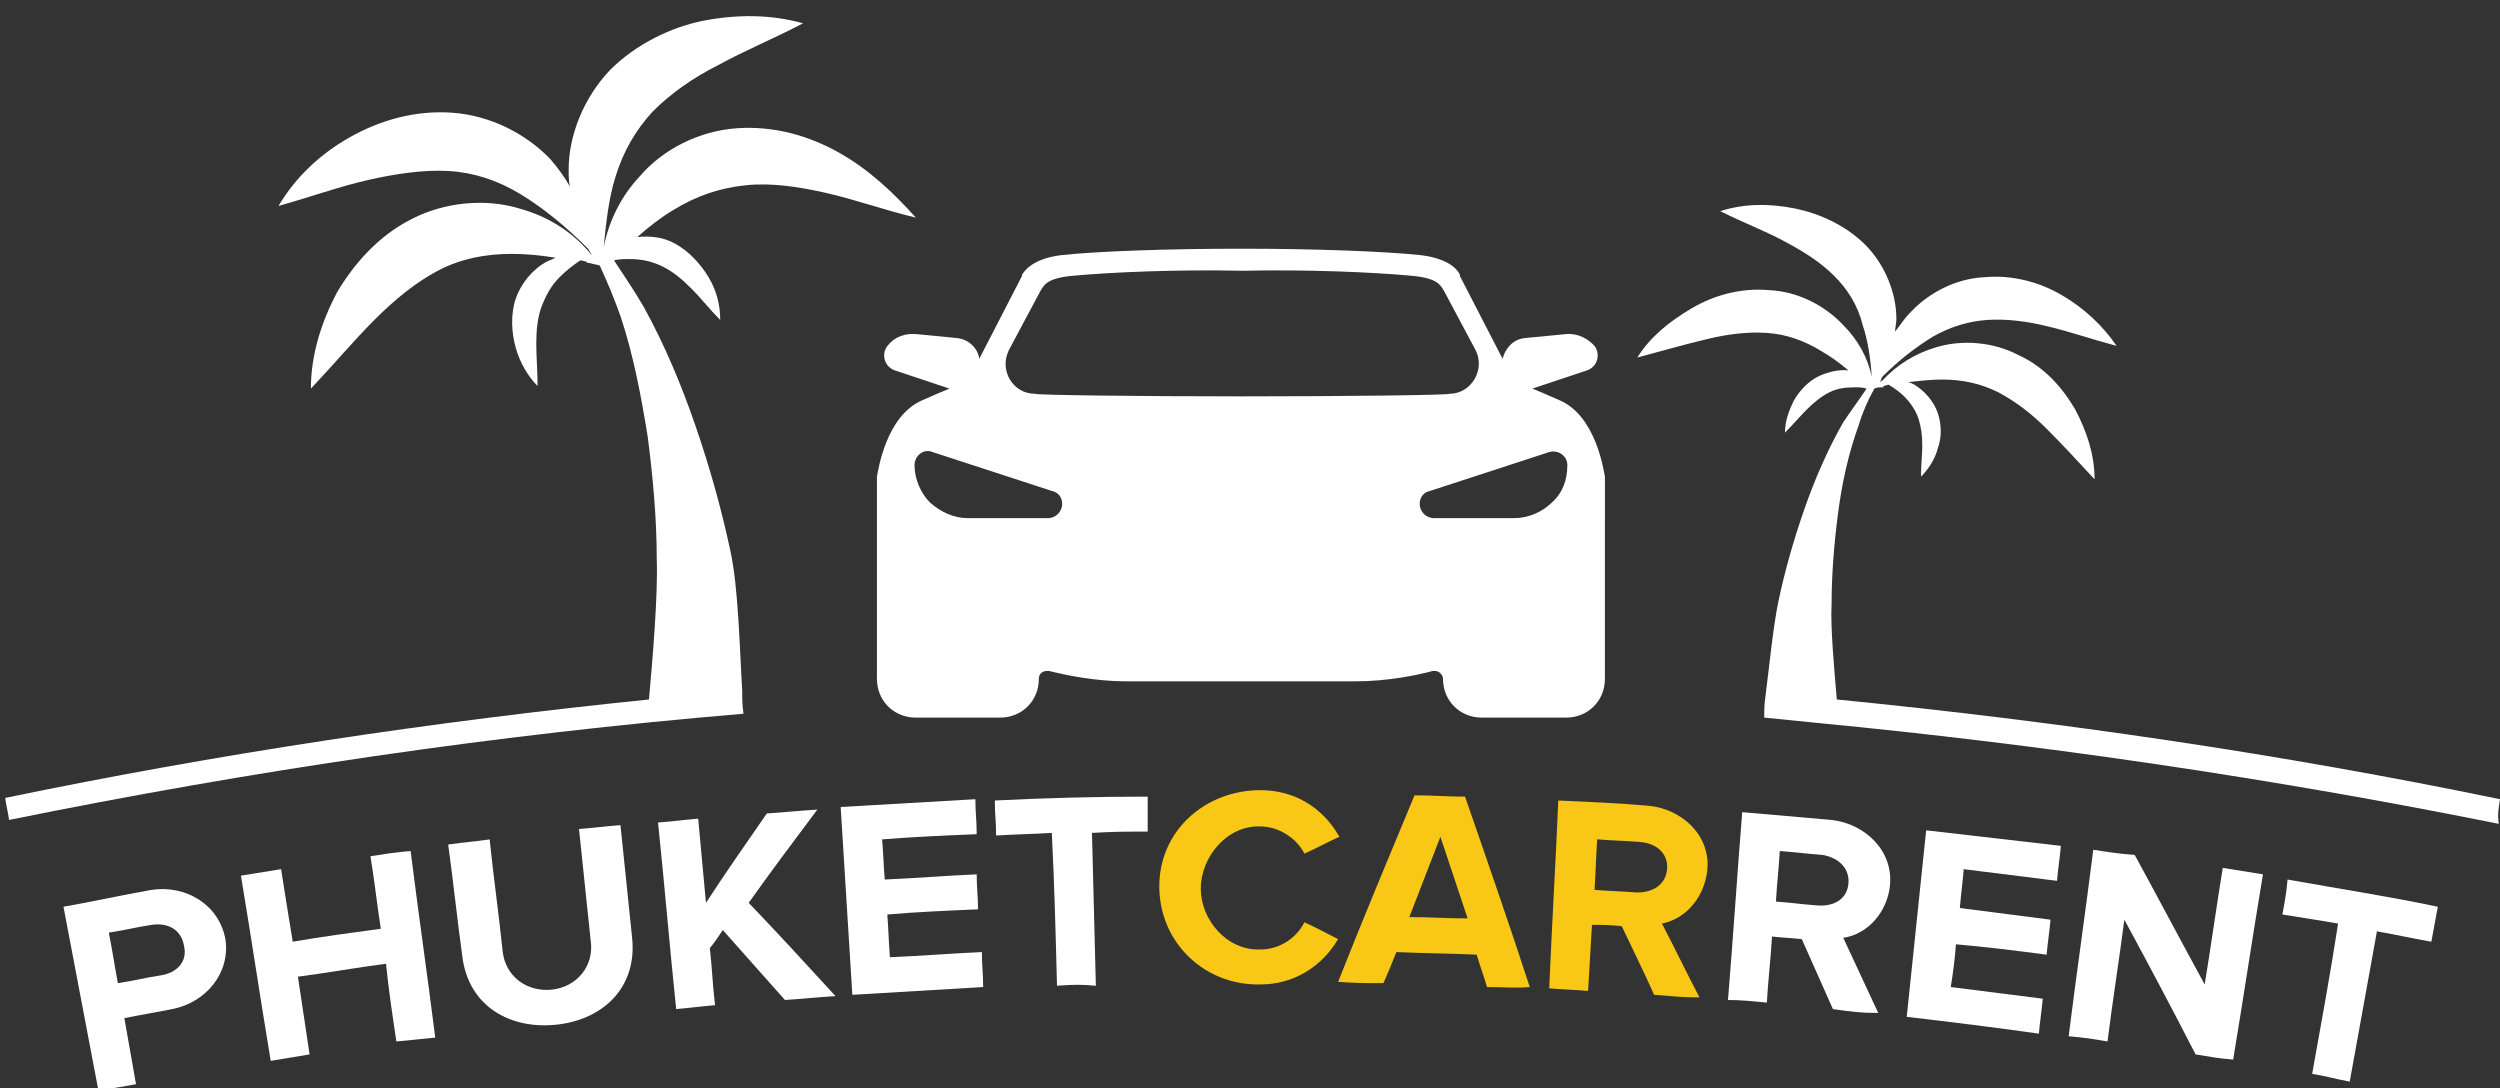
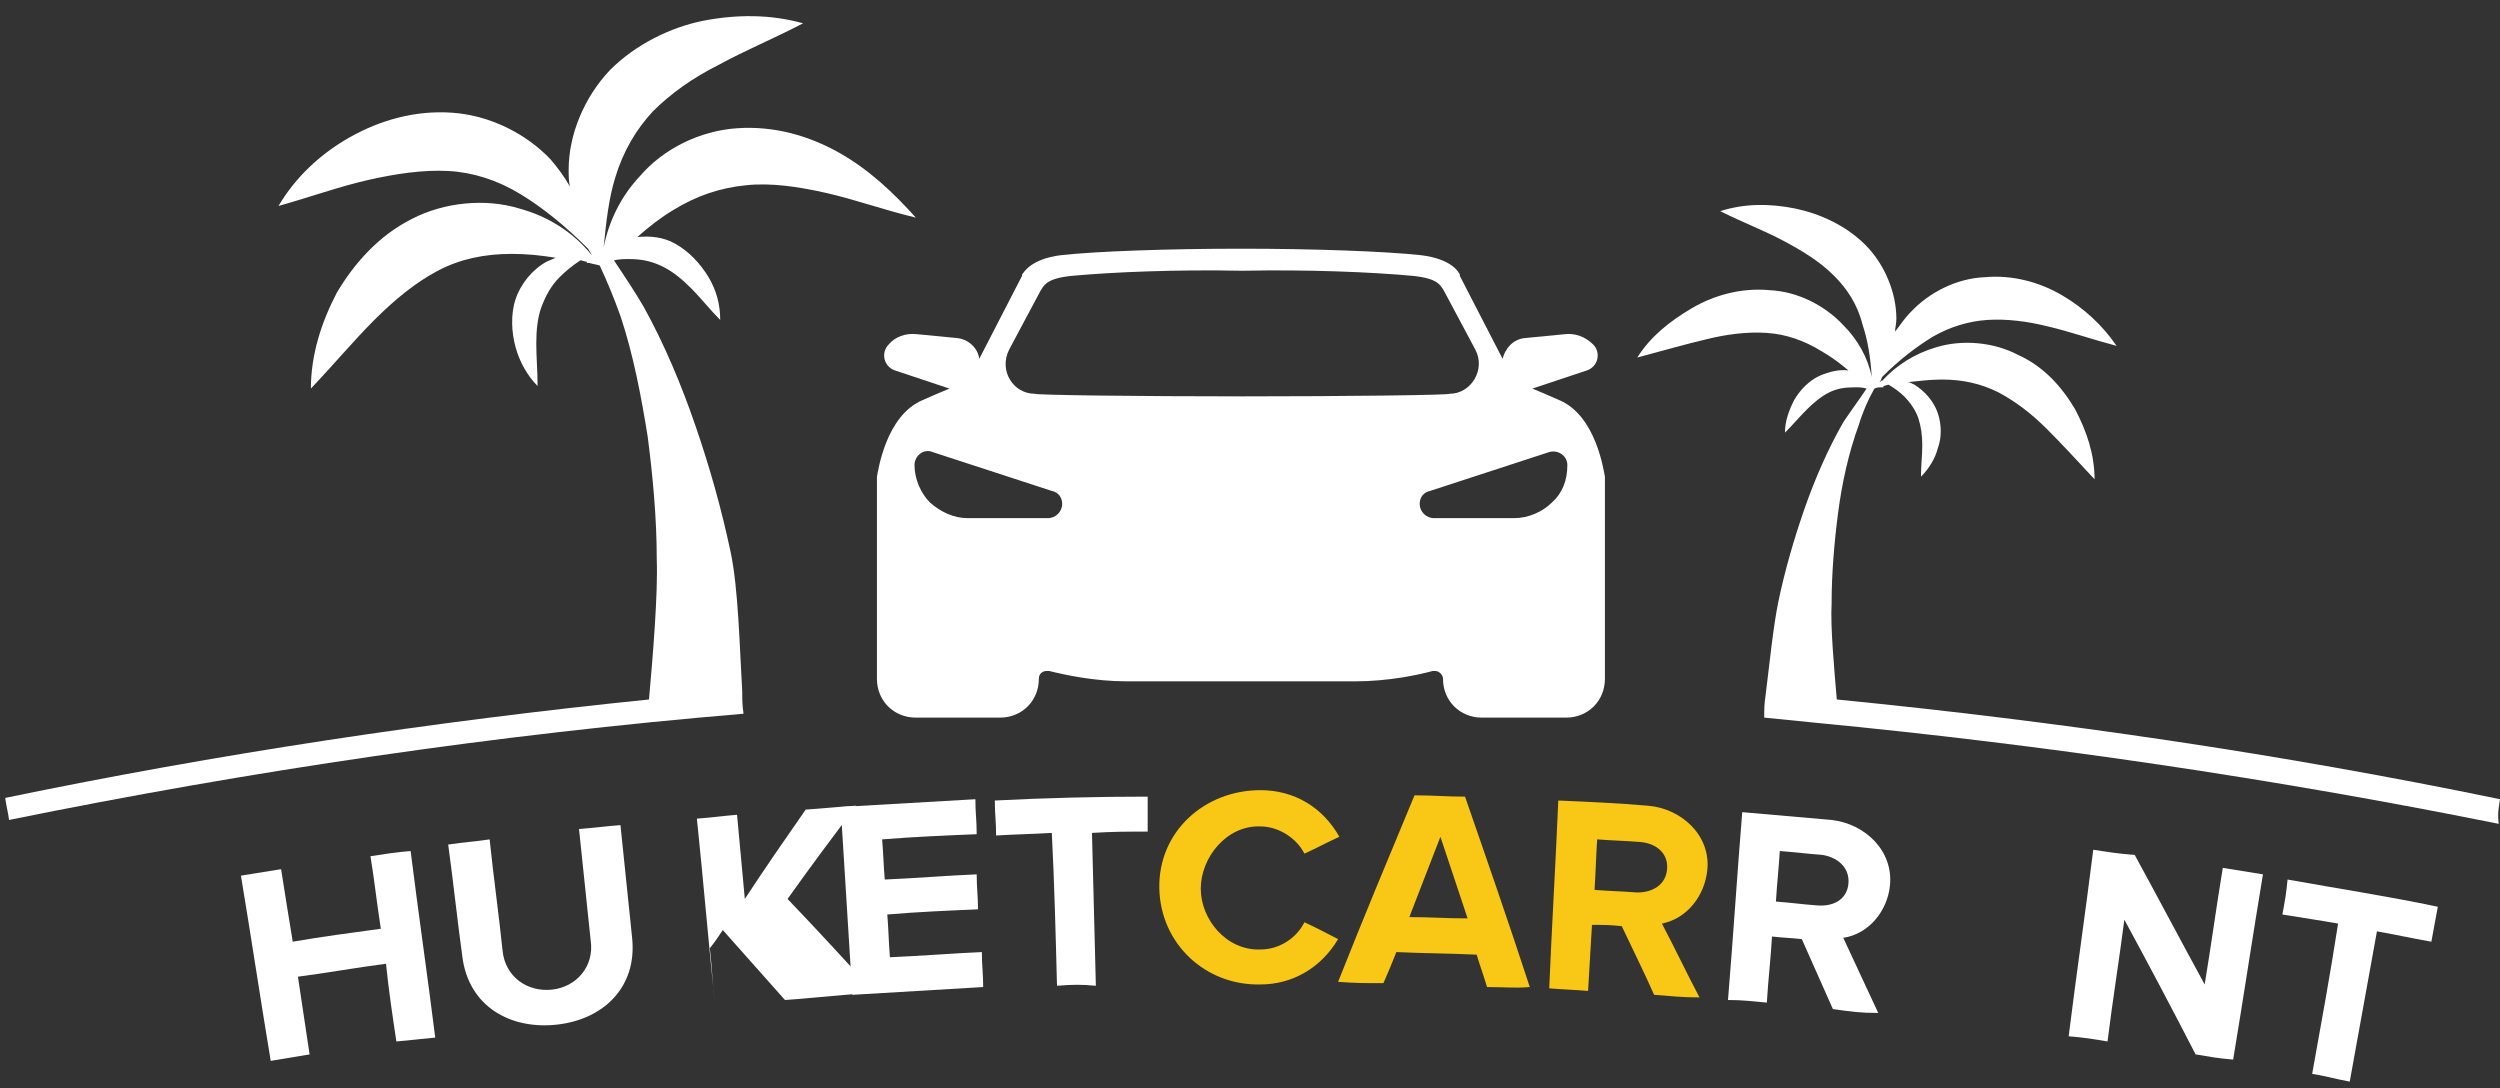
<svg xmlns="http://www.w3.org/2000/svg" version="1.1" id="Layer_1" x="0px" y="0px" viewBox="0 0 193 84" style="enable-background:new 0 0 193 84;" xml:space="preserve">
  <rect x="0" y="0" width="193" height="84" fill="#333333" stroke="none" />
  <style type="text/css">
	.st0{fill:#FFFFFF;}
	.st1{fill:#F9C715;}
</style>
  <path id="XMLID_59_" class="st0" d="M123.9,36.8c-0.1-0.5-0.7-4.7-3.5-5.9c-0.9-0.4-1.6-0.7-2.1-0.9l4.2-1.4c0.9-0.3,1.1-1.4,0.5-2  c-0.6-0.6-1.4-0.9-2.2-0.8l-3.1,0.3c-0.9,0.1-1.5,0.8-1.7,1.6l-3.3-6.4c0,0,0,0,0-0.1c-0.1-0.2-0.6-1.2-3-1.5  c-2.8-0.3-8.3-0.5-13.8-0.5v0c0,0,0,0,0,0c0,0,0,0-0.1,0v0c0,0,0,0,0,0s0,0,0,0v0c0,0,0,0-0.1,0c0,0,0,0,0,0v0  c-5.5,0-11.1,0.2-13.8,0.5c-2.4,0.3-2.9,1.4-3,1.5c0,0,0,0,0,0.1l-3.3,6.4c-0.1-0.8-0.8-1.5-1.7-1.6l-3.1-0.3  c-0.9-0.1-1.7,0.2-2.2,0.8c-0.6,0.6-0.4,1.7,0.5,2l4.2,1.4c-0.5,0.2-1.2,0.5-2.1,0.9c-2.8,1.2-3.4,5.4-3.5,5.9c0,0,0,0,0,0.1v15.5  c0,1.7,1.3,3,3,3h6.5c1.7,0,3-1.3,3-3c0-0.4,0.3-0.6,0.6-0.6c0.1,0,0.1,0,0.2,0c1.2,0.3,3.5,0.8,6,0.8h8.6h0.1h0H96h8.6  c2.6,0,4.9-0.5,6-0.8c0.1,0,0.1,0,0.2,0c0.3,0,0.6,0.3,0.6,0.6c0,1.7,1.3,3,3,3h6.5c1.7,0,3-1.3,3-3L123.9,36.8  C123.9,36.9,123.9,36.8,123.9,36.8z M82,38.9c0,0.6-0.5,1.1-1.1,1.1h-6.2c-1.1,0-2.1-0.5-2.9-1.2c-0.7-0.7-1.2-1.8-1.2-2.9  c0-0.7,0.7-1.3,1.4-1l9.2,3C81.7,38,82,38.4,82,38.9L82,38.9z M95.9,30.6c-8,0-16-0.1-16-0.2c-1.7,0-2.8-1.8-2-3.4l2.4-4.5  c0.3-0.5,0.5-1,2.4-1.2c3.2-0.3,8.2-0.5,13.1-0.4v0c0,0,0,0,0,0c0,0,0,0,0.1,0v0c0,0,0,0,0,0c0,0,0,0,0,0v0c0,0,0,0,0.1,0  c0,0,0,0,0,0v0c4.9-0.1,9.9,0.1,13.1,0.4c1.9,0.2,2.1,0.7,2.4,1.2l2.4,4.5c0.8,1.5-0.3,3.4-2,3.4C111.9,30.5,103.9,30.6,95.9,30.6z   M119.8,38.8c-0.7,0.7-1.8,1.2-2.9,1.2h-6.2c-0.6,0-1.1-0.5-1.1-1.1v0c0-0.5,0.3-0.9,0.8-1l9.2-3c0.7-0.2,1.4,0.3,1.4,1  C121,37.1,120.6,38.1,119.8,38.8z" />
  <g id="XMLID_27_">
    <g id="XMLID_28_">
-       <path id="XMLID_56_" class="st0" d="M7.6,84.2C6.7,79.5,5.8,74.7,4.9,70c2.3-0.4,4.5-0.9,6.8-1.3c2.6-0.4,5.2,1.1,5.7,3.8    c0.4,2.6-1.5,4.9-4.1,5.4c-1.5,0.3-2.2,0.4-3.7,0.7c0.3,1.7,0.6,3.4,0.9,5.1C9.4,83.9,8.8,84,7.6,84.2z M14.2,73    c-0.2-1.2-1.2-1.8-2.5-1.6c-1.3,0.2-2,0.4-3.3,0.6c0.3,1.5,0.4,2.3,0.7,3.9c1.3-0.2,2-0.4,3.3-0.6C13.7,75.1,14.5,74.2,14.2,73z" />
      <path id="XMLID_54_" class="st0" d="M30.6,80.4c-0.3-2-0.6-4-0.8-6c-2.3,0.3-4.5,0.7-6.8,1c0.3,2,0.6,4,0.9,6    c-1.2,0.2-1.8,0.3-3,0.5c-0.8-4.8-1.5-9.5-2.3-14.3c1.2-0.2,1.9-0.3,3.1-0.5c0.3,1.9,0.6,3.8,0.9,5.6c2.3-0.4,4.6-0.7,6.8-1    c-0.3-1.9-0.5-3.8-0.8-5.6c1.3-0.2,1.9-0.3,3.1-0.4c0.6,4.8,1.3,9.6,1.9,14.4C32.5,80.2,31.8,80.3,30.6,80.4z" />
      <path id="XMLID_52_" class="st0" d="M35.7,73.9c-0.4-2.9-0.7-5.8-1.1-8.7c1.3-0.2,1.9-0.2,3.2-0.4c0.3,2.9,0.7,5.7,1,8.6    c0.2,2,1.9,3.2,3.8,3c1.9-0.2,3.3-1.8,3-3.8c-0.3-2.9-0.6-5.7-0.9-8.6c1.3-0.1,1.9-0.2,3.2-0.3c0.3,2.9,0.6,5.8,0.9,8.7    c0.4,3.8-2.2,6.3-5.8,6.7C39.4,79.5,36.2,77.7,35.7,73.9z" />
-       <path id="XMLID_50_" class="st0" d="M60.6,77.2c-1.6-1.8-3.2-3.6-4.8-5.4c-0.4,0.6-0.6,0.9-1,1.4c0.2,1.8,0.2,2.7,0.4,4.4    c-1.2,0.1-1.8,0.2-3,0.3c-0.5-4.8-0.9-9.6-1.4-14.4c1.3-0.1,1.9-0.2,3.1-0.3c0.2,2.2,0.4,4.3,0.6,6.5c1.5-2.3,3.1-4.6,4.7-6.9    c1.5-0.1,2.3-0.2,3.9-0.3c-1.8,2.4-3.6,4.8-5.3,7.2c2.3,2.4,4.5,4.8,6.7,7.2C62.9,77,62.1,77.1,60.6,77.2z" />
+       <path id="XMLID_50_" class="st0" d="M60.6,77.2c-1.6-1.8-3.2-3.6-4.8-5.4c-0.4,0.6-0.6,0.9-1,1.4c0.2,1.8,0.2,2.7,0.4,4.4    c-0.5-4.8-0.9-9.6-1.4-14.4c1.3-0.1,1.9-0.2,3.1-0.3c0.2,2.2,0.4,4.3,0.6,6.5c1.5-2.3,3.1-4.6,4.7-6.9    c1.5-0.1,2.3-0.2,3.9-0.3c-1.8,2.4-3.6,4.8-5.3,7.2c2.3,2.4,4.5,4.8,6.7,7.2C62.9,77,62.1,77.1,60.6,77.2z" />
      <path id="XMLID_48_" class="st0" d="M65.8,76.8c-0.3-4.8-0.6-9.7-0.9-14.5c3.5-0.2,7-0.4,10.4-0.6c0,1.1,0.1,1.6,0.1,2.7    c-2.4,0.1-4.8,0.2-7.3,0.4c0.1,1.2,0.1,1.8,0.2,3.1c2.4-0.1,4.7-0.3,7.1-0.4c0,1.1,0.1,1.6,0.1,2.7c-2.3,0.1-4.7,0.2-7,0.4    c0.1,1.3,0.1,2,0.2,3.3c2.4-0.1,4.8-0.3,7.1-0.4c0,1.1,0.1,1.6,0.1,2.7C72.6,76.4,69.2,76.6,65.8,76.8z" />
      <path id="XMLID_46_" class="st0" d="M81.6,76.1c-0.1-3.9-0.2-7.9-0.4-11.8c-1.7,0.1-2.6,0.1-4.3,0.2c0-1.1-0.1-1.6-0.1-2.7    c3.9-0.2,7.9-0.3,11.8-0.3c0,1.1,0,1.6,0,2.7c-1.7,0-2.6,0-4.3,0.1c0.1,3.9,0.2,7.9,0.3,11.8C83.5,76,82.9,76,81.6,76.1z" />
      <path id="XMLID_44_" class="st1" d="M89.5,68.6c-0.1-4.4,3.5-7.6,7.8-7.6c2.6,0,4.8,1.3,6.1,3.6c-1.1,0.5-1.6,0.8-2.7,1.3    c-0.6-1.2-2-2.1-3.4-2.1c-2.6-0.1-4.6,2.4-4.6,4.8c0,2.4,2,4.8,4.6,4.7c1.5,0,2.8-0.9,3.4-2.1c1.1,0.5,1.6,0.8,2.6,1.3    c-1.3,2.2-3.5,3.5-6,3.5C93.1,76.1,89.6,72.9,89.5,68.6z" />
      <path id="XMLID_41_" class="st1" d="M114.8,76.2c-0.3-1-0.5-1.5-0.8-2.5c-2.1-0.1-4.1-0.1-6.2-0.2c-0.4,1-0.6,1.5-1,2.4    c-1.4,0-2.1,0-3.5-0.1c1.9-4.8,3.9-9.6,5.9-14.4c1.6,0,2.4,0.1,3.9,0.1c1.7,4.9,3.4,9.8,5,14.7C116.9,76.3,116.2,76.2,114.8,76.2z     M111.2,64.6c-0.8,2.1-1.6,4.1-2.4,6.2c1.8,0,2.7,0.1,4.5,0.1C112.6,68.8,111.9,66.7,111.2,64.6z" />
      <path id="XMLID_38_" class="st1" d="M127.7,76.8c-0.8-1.8-1.7-3.6-2.5-5.3c-0.9-0.1-1.4-0.1-2.3-0.1c-0.1,1.7-0.2,3.4-0.3,5.1    c-1.2-0.1-1.8-0.1-3-0.2c0.2-4.8,0.5-9.7,0.7-14.5c2.3,0.1,4.6,0.2,6.9,0.4c2.6,0.2,4.9,2.3,4.6,5c-0.2,1.9-1.5,3.7-3.5,4.1    c1,1.9,1.9,3.8,2.9,5.7C129.8,77,129.1,76.9,127.7,76.8z M128.7,67.1c0.1-1.2-0.8-2-2.1-2.1c-1.3-0.1-2-0.1-3.3-0.2    c-0.1,1.6-0.1,2.3-0.2,3.9c1.3,0.1,2,0.1,3.3,0.2C127.6,68.9,128.6,68.3,128.7,67.1z" />
      <path id="XMLID_35_" class="st0" d="M141.5,77.9c-0.8-1.8-1.6-3.6-2.4-5.4c-0.9-0.1-1.4-0.1-2.3-0.2c-0.1,1.7-0.3,3.4-0.4,5.1    c-1.2-0.1-1.8-0.2-3-0.2c0.4-4.8,0.7-9.6,1.1-14.5c2.3,0.2,4.6,0.4,6.9,0.6c2.6,0.3,4.8,2.4,4.5,5.1c-0.2,1.9-1.6,3.7-3.6,4    c0.9,1.9,1.8,3.9,2.7,5.8C143.6,78.2,142.9,78.1,141.5,77.9z M142.7,68.2c0.1-1.2-0.8-2-2-2.2c-1.3-0.1-2-0.2-3.3-0.3    c-0.1,1.6-0.2,2.3-0.3,3.9c1.3,0.1,1.9,0.2,3.2,0.3C141.6,70,142.6,69.4,142.7,68.2z" />
-       <path id="XMLID_33_" class="st0" d="M147.2,78.5c0.5-4.8,1-9.6,1.5-14.4c3.5,0.4,6.9,0.8,10.4,1.2c-0.1,1.1-0.2,1.6-0.3,2.7    c-2.4-0.3-4.8-0.6-7.2-0.9c-0.1,1.2-0.2,1.8-0.3,3c2.3,0.3,4.7,0.6,7,0.9c-0.1,1.1-0.2,1.6-0.3,2.7c-2.3-0.3-4.7-0.6-7-0.8    c-0.1,1.3-0.2,2-0.4,3.3c2.4,0.3,4.7,0.6,7.1,0.9c-0.1,1.1-0.2,1.6-0.3,2.7C153.9,79.3,150.6,78.9,147.2,78.5z" />
      <path id="XMLID_31_" class="st0" d="M169.5,81.4c-1.8-3.5-3.6-6.9-5.5-10.4c-0.4,3.1-0.9,6.2-1.3,9.4c-1.2-0.2-1.8-0.3-3-0.4    c0.6-4.8,1.3-9.6,1.9-14.4c1.3,0.2,1.9,0.3,3.2,0.4c1.8,3.3,3.6,6.7,5.4,10c0.5-3,0.9-6,1.4-9c1.2,0.2,1.9,0.3,3.1,0.5    c-0.8,4.8-1.5,9.5-2.3,14.3C171.2,81.7,170.7,81.6,169.5,81.4z" />
      <path id="XMLID_29_" class="st0" d="M178.5,82.9c0.7-3.9,1.4-7.7,2-11.6c-1.7-0.3-2.5-0.4-4.3-0.7c0.2-1.1,0.3-1.6,0.4-2.7    c3.9,0.7,7.8,1.3,11.6,2.1c-0.2,1.1-0.3,1.6-0.5,2.7c-1.7-0.3-2.5-0.5-4.2-0.8c-0.7,3.9-1.4,7.7-2.1,11.6    C180.3,83.3,179.7,83.1,178.5,82.9z" />
    </g>
  </g>
  <path id="XMLID_2_" class="st0" d="M64.8,11.8c-2.3-1.3-5-2.1-7.9-1.9c-2.9,0.2-5.7,1.6-7.5,3.7c-1.5,1.6-2.4,3.5-2.8,5.5  c0.2-2,0.4-3.8,0.9-5.4c0.6-2,1.6-3.7,2.9-5.1c1.4-1.4,3.1-2.6,5.1-3.6c2-1.1,4.2-2,6.5-3.2c-2.5-0.7-5.1-0.7-7.7-0.2  c-2.5,0.5-5.2,1.8-7.2,3.8c-2,2.1-3.2,5-3.2,7.7c0,0.4,0,0.9,0.1,1.3c-0.4-0.7-0.9-1.4-1.5-2.1c-1.9-2-4.7-3.4-7.6-3.6  c-2.9-0.2-5.6,0.6-7.9,1.9c-2.3,1.3-4.2,3.1-5.5,5.3c2.5-0.7,4.7-1.5,6.9-2c2.2-0.5,4.3-0.8,6.2-0.7c1.9,0.1,3.8,0.7,5.6,1.8  c1.8,1.1,3.5,2.5,5.2,4.2c0.1,0.2,0.2,0.3,0.3,0.5c0,0,0,0,0,0c0,0-0.1-0.1-0.1-0.1c0,0,0,0,0.1,0c0,0-0.1,0-0.1,0  c-1.4-1.7-3.3-2.9-5.5-3.5c-2.6-0.8-5.8-0.5-8.3,0.8c-2.6,1.3-4.5,3.5-5.8,5.7c-1.2,2.3-2,4.8-2,7.4c1.8-1.9,3.3-3.7,4.9-5.3  c1.6-1.6,3.2-2.9,4.9-3.8c1.7-0.9,3.6-1.3,5.7-1.3c1.1,0,2.2,0.1,3.4,0.3c-0.2,0.1-0.5,0.2-0.7,0.3c-1.1,0.6-2,1.7-2.4,2.9  c-0.4,1.2-0.3,2.6,0,3.7c0.3,1.1,0.9,2.2,1.7,3c0-1.2-0.1-2.2-0.1-3.3c0-1,0.1-2,0.4-2.8c0.3-0.8,0.7-1.6,1.4-2.3  c0.5-0.5,1-0.9,1.6-1.3c0.2,0,0.3,0.1,0.5,0.1c0,0,0,0,0,0.1c0.1,0,0.1,0,0.2,0c0.3,0.1,0.5,0.1,0.8,0.2c0.6,1.3,1.1,2.5,1.6,3.9  c1,3,1.6,6.2,2.1,9.3c0.4,3.1,0.7,6.3,0.7,9.5c0.1,2.6-0.3,7.5-0.6,10.8c-16.7,1.7-33.3,4.2-49.7,7.6c0.1,0.7,0.2,1,0.3,1.7  c18.7-3.8,37.6-6.6,56.7-8.2c-0.1-0.7-0.1-1-0.1-1.7c0,0,0,0,0,0c-0.2-3.4-0.3-8-0.9-10.8c-0.7-3.3-1.6-6.5-2.7-9.7  c-1.1-3.2-2.4-6.3-4-9.2c-0.7-1.2-1.5-2.4-2.3-3.6c0.4-0.1,0.8-0.1,1.2-0.1c1,0,1.8,0.2,2.6,0.6c0.8,0.4,1.5,1,2.2,1.7  c0.7,0.7,1.4,1.6,2.2,2.4c0-1.2-0.3-2.3-0.9-3.3c-0.6-1-1.5-2-2.6-2.6c-0.9-0.5-1.9-0.6-2.9-0.5c0.9-0.8,1.8-1.5,2.8-2.1  c1.8-1.1,3.6-1.7,5.6-1.9c1.9-0.2,4,0.1,6.2,0.6c2.2,0.5,4.4,1.3,6.9,1.9C69,14.9,67.1,13.1,64.8,11.8z" />
  <path id="XMLID_1_" class="st0" d="M193,61.7c-16.9-3.5-34-6-51.2-7.7c-0.2-2.4-0.5-5.6-0.4-7.4c0-2.3,0.2-4.7,0.5-7  c0.3-2.3,0.8-4.6,1.6-6.8c0.3-1,0.7-1.9,1.2-2.8c0.2-0.1,0.4-0.1,0.6-0.1c0,0,0.1,0,0.1,0c0,0,0,0,0-0.1c0.1,0,0.3-0.1,0.4-0.1  c0.5,0.3,0.9,0.6,1.2,0.9c0.5,0.5,0.9,1.1,1.1,1.7c0.2,0.6,0.3,1.3,0.3,2.1c0,0.7-0.1,1.5-0.1,2.4c0.6-0.6,1.1-1.4,1.3-2.2  c0.3-0.8,0.3-1.8,0-2.7c-0.3-0.9-1-1.7-1.8-2.2c-0.2-0.1-0.4-0.2-0.5-0.2c0.9-0.1,1.8-0.2,2.6-0.2c1.6,0,3,0.3,4.4,1  c1.3,0.7,2.5,1.6,3.7,2.8c1.2,1.2,2.4,2.5,3.7,3.9c0-1.9-0.6-3.7-1.5-5.4c-1-1.7-2.4-3.3-4.4-4.2c-1.9-1-4.3-1.2-6.3-0.6  c-1.7,0.5-3.1,1.4-4.2,2.6c0,0,0,0-0.1,0c0,0,0,0,0,0c0,0,0,0.1-0.1,0.1c0,0,0,0,0,0c0.1-0.1,0.1-0.2,0.2-0.4  c1.3-1.3,2.6-2.3,3.9-3.1c1.4-0.8,2.8-1.2,4.2-1.3c1.5-0.1,3.1,0.1,4.7,0.5c1.7,0.4,3.4,1,5.3,1.5c-1.1-1.6-2.5-2.9-4.2-3.9  c-1.7-1-3.8-1.6-6-1.4c-2.2,0.1-4.3,1.2-5.7,2.7c-0.5,0.5-0.8,1-1.2,1.5c0-0.3,0.1-0.6,0.1-1c0-2-0.9-4.2-2.4-5.7  c-1.5-1.5-3.5-2.4-5.4-2.8c-2-0.4-3.9-0.4-5.8,0.2c1.8,0.9,3.4,1.5,4.9,2.3c1.5,0.8,2.8,1.6,3.9,2.7c1,1,1.8,2.2,2.2,3.8  c0.4,1.2,0.6,2.5,0.7,4c-0.3-1.5-1.1-2.9-2.2-4c-1.4-1.5-3.5-2.6-5.7-2.7c-2.2-0.2-4.3,0.4-6,1.4c-1.7,1-3.2,2.2-4.2,3.8  c1.9-0.5,3.6-1,5.3-1.4c1.6-0.4,3.2-0.6,4.7-0.5c1.5,0.1,2.9,0.6,4.2,1.4c0.7,0.4,1.4,0.9,2.1,1.5c-0.7-0.1-1.5,0.1-2.2,0.4  c-0.9,0.4-1.6,1.2-2,1.9c-0.4,0.8-0.7,1.6-0.7,2.5c0.6-0.6,1.1-1.2,1.7-1.8c0.5-0.5,1.1-1,1.7-1.3c0.6-0.3,1.2-0.4,2-0.4  c0.3,0,0.6,0,0.9,0.1c-0.6,0.9-1.2,1.7-1.8,2.6c-1.2,2.1-2.2,4.4-3,6.7c-0.8,2.3-1.5,4.7-2,7.1c-0.4,1.9-0.7,4.9-1,7.3c0,0,0,0,0,0  c-0.1,0.7-0.1,1-0.1,1.7l4,0.4c17.7,1.7,35.3,4.3,52.7,7.8C192.8,62.7,192.9,62.4,193,61.7z" />
</svg>